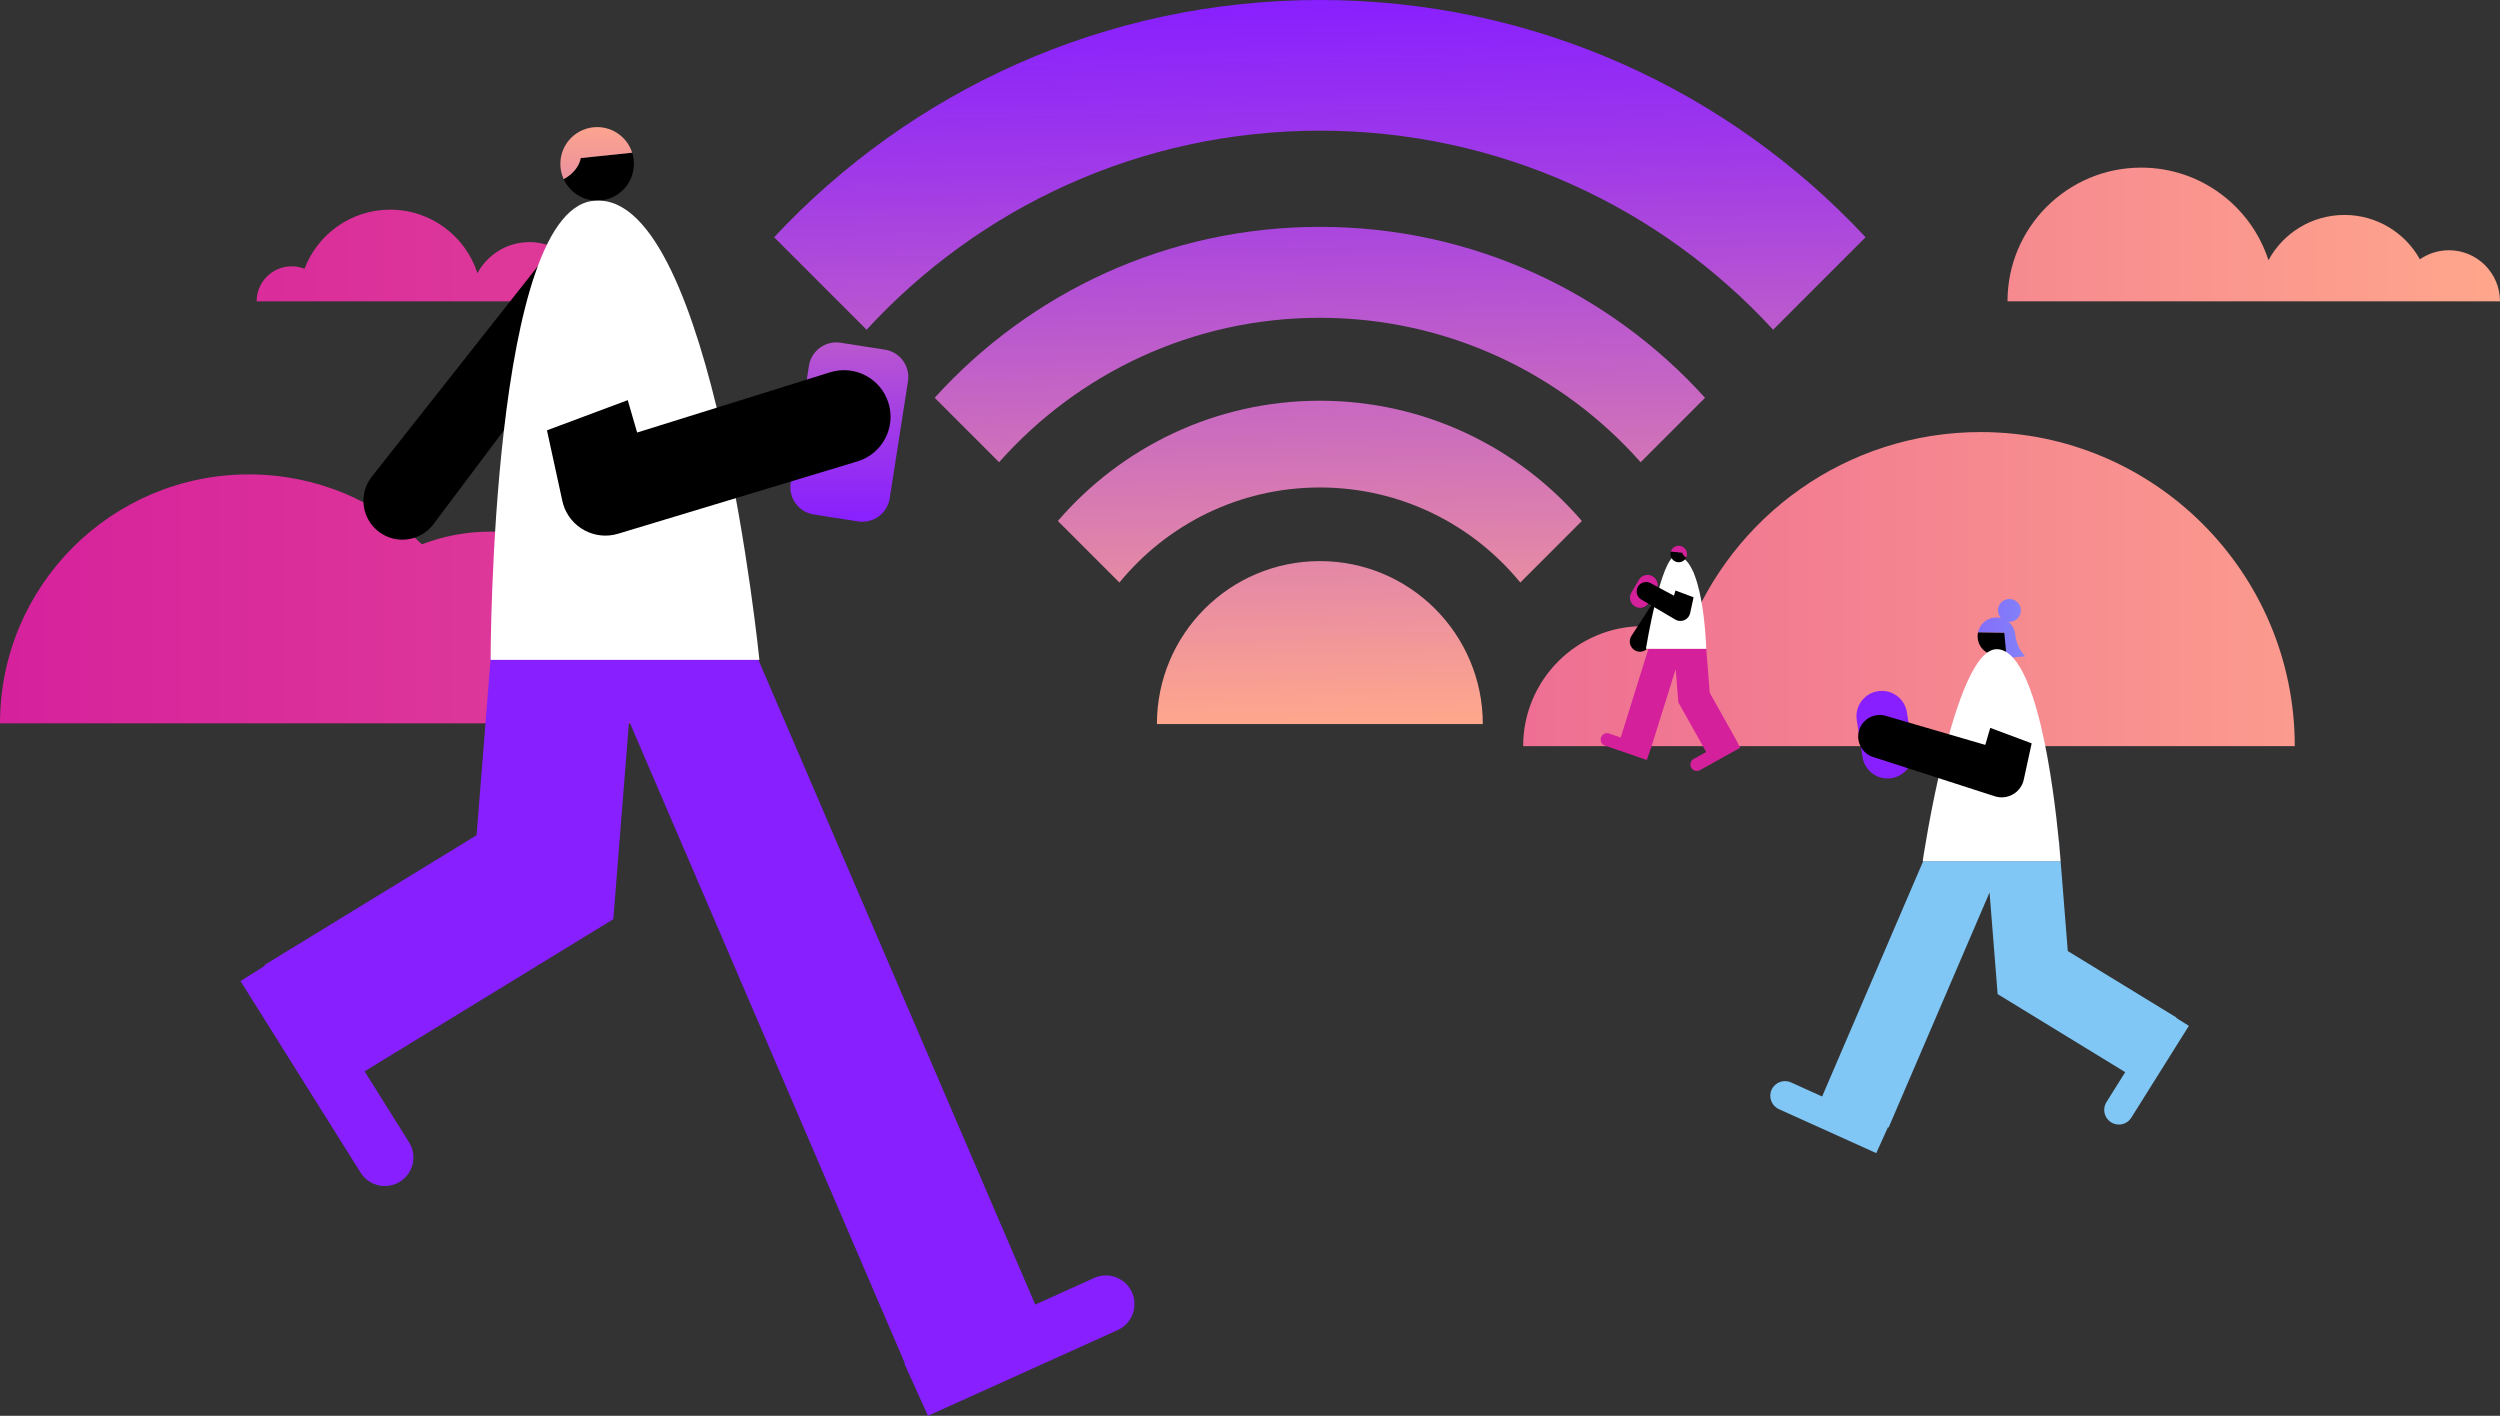
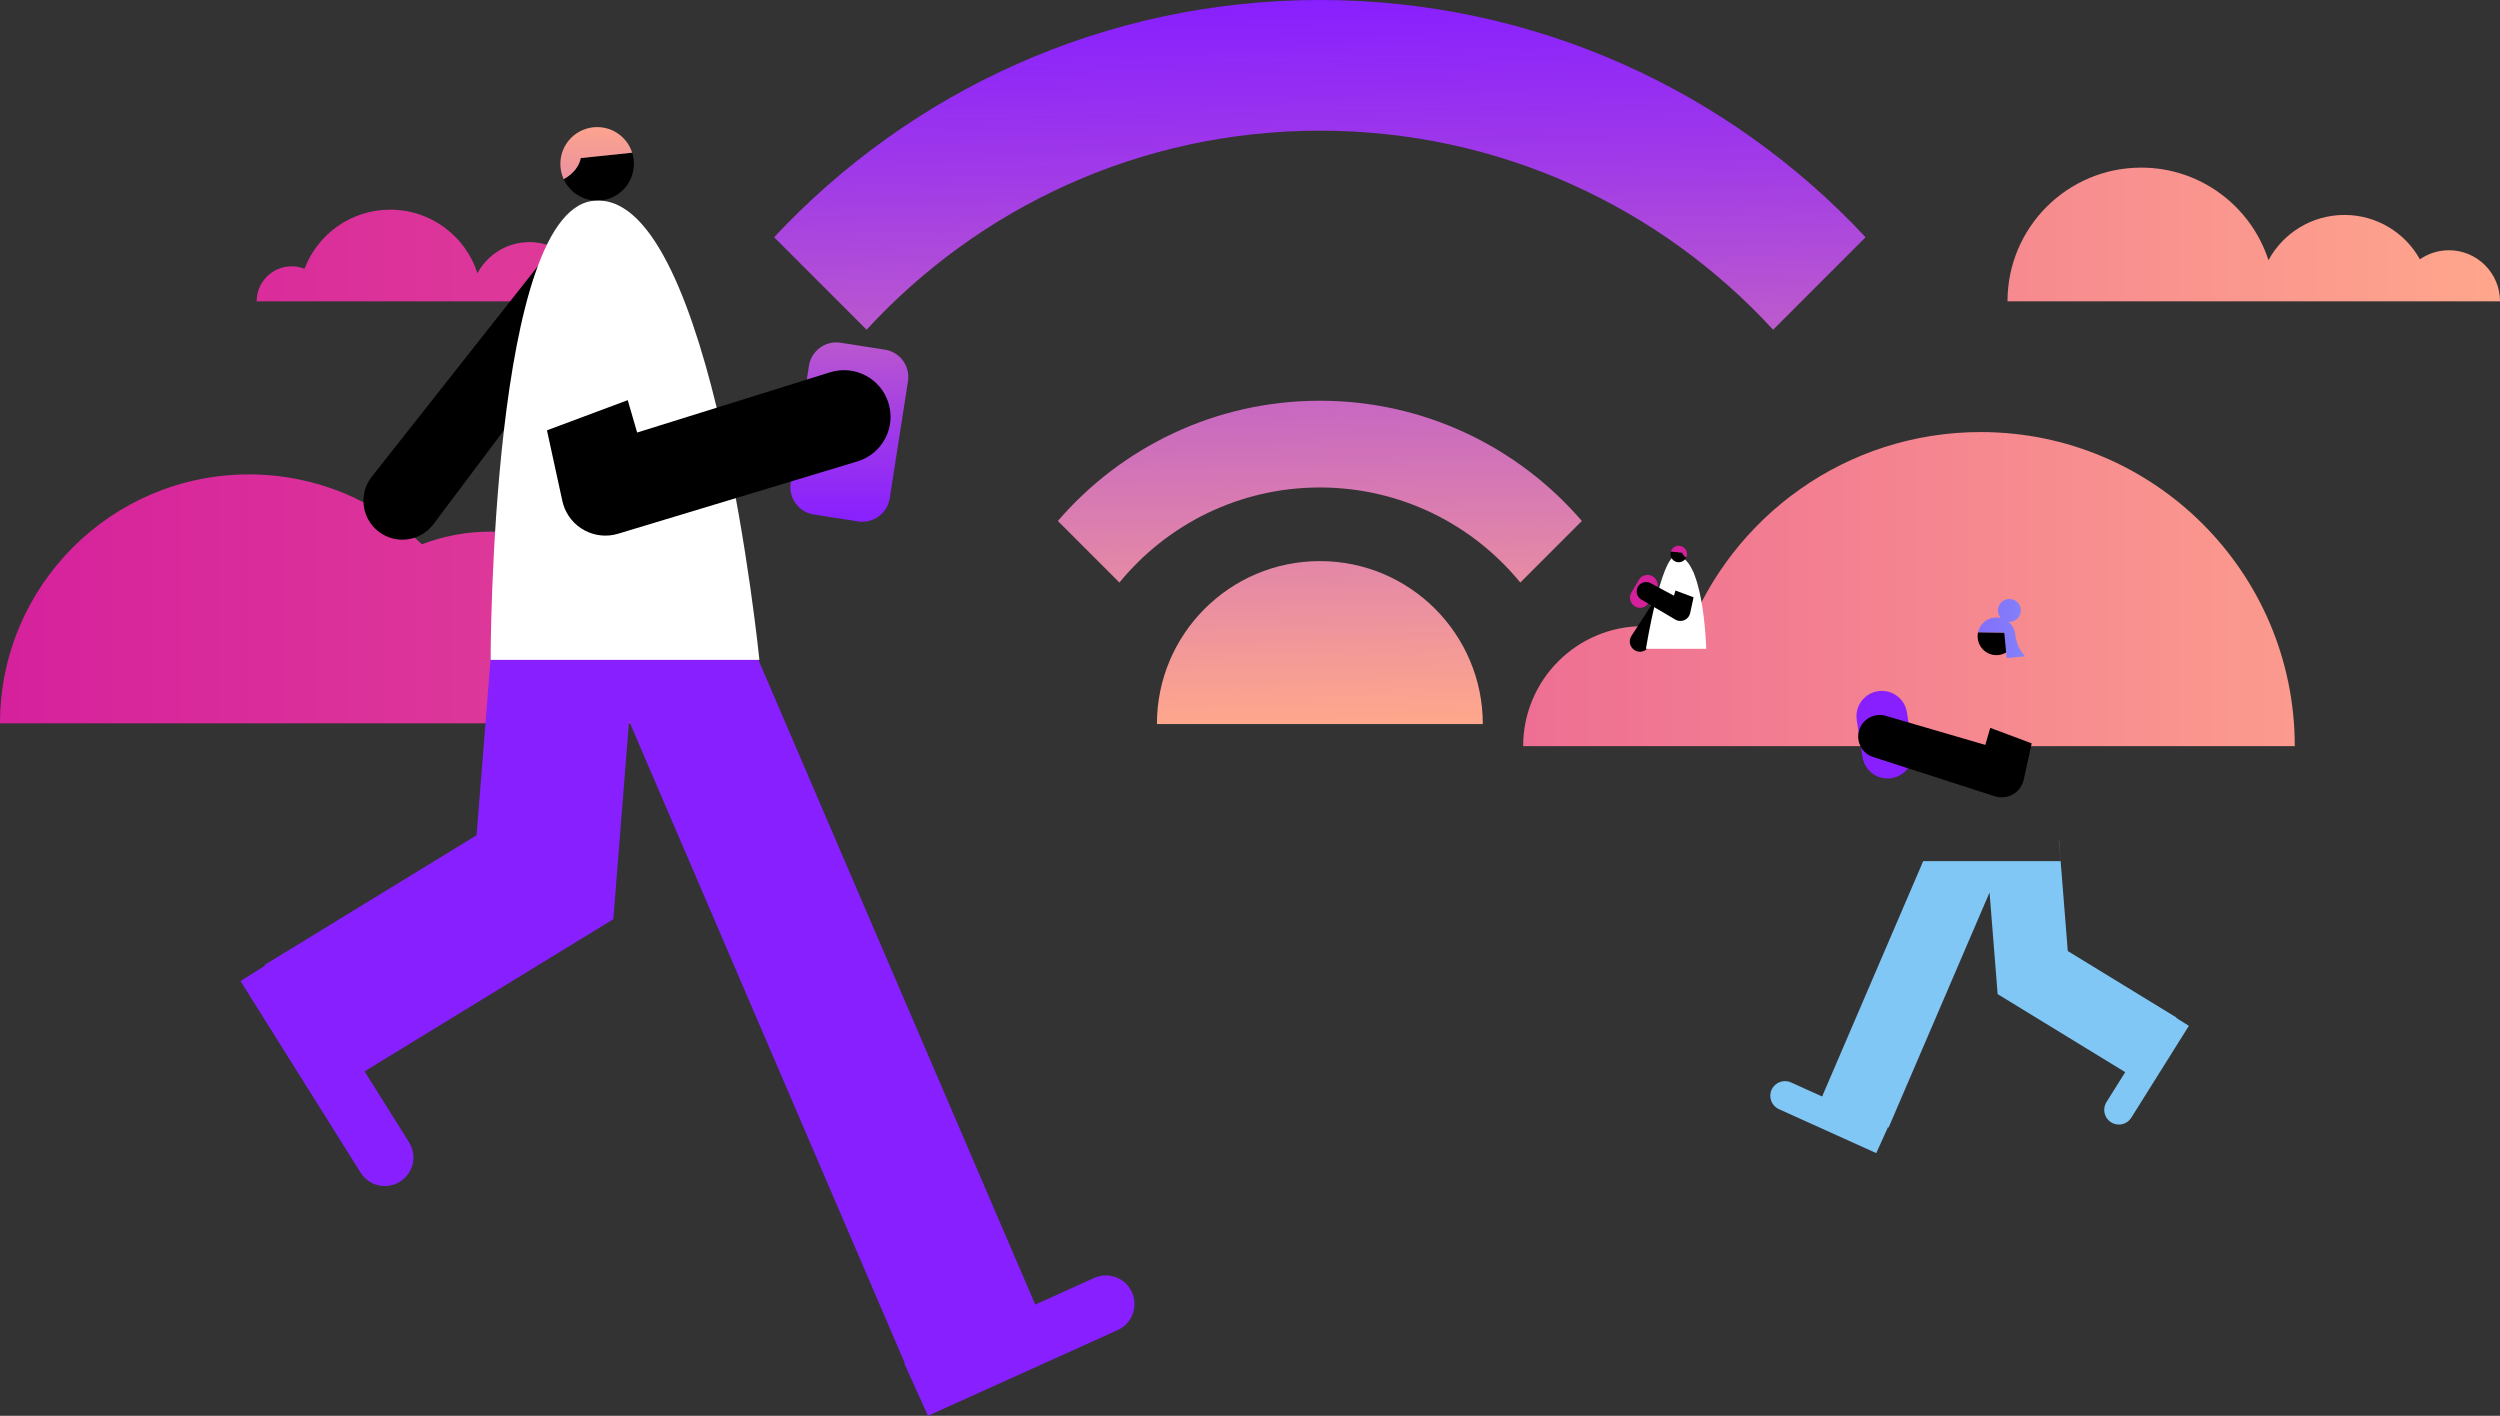
<svg xmlns="http://www.w3.org/2000/svg" version="1.1" id="Layer_1" x="0px" y="0px" viewBox="0 0 500 283.16" style="enable-background:new 0 0 500 283.16;" xml:space="preserve">
  <rect x="0" y="0" width="500" height="283.16" fill="#333333" stroke="none" />
  <linearGradient id="SVGID_1_" gradientUnits="userSpaceOnUse" x1="0" y1="91.375" x2="500" y2="91.375">
    <stop offset="0.004" style="stop-color:#D6219C" />
    <stop offset="0.249" style="stop-color:#DF3D99" />
    <stop offset="0.777" style="stop-color:#F58690" />
    <stop offset="1" style="stop-color:#FFA68C" />
  </linearGradient>
  <path style="fill:url(#SVGID_1_);" d="M59.704,60.266h-8.375c0-3.868,3.136-7.004,7.004-7.004c0.907,0,1.772,0.174,2.568,0.488  c2.628-6.907,9.308-11.817,17.137-11.817c8.159,0,15.07,5.332,17.448,12.7c2.004-3.699,5.919-6.211,10.421-6.211  c6.542,0,11.845,5.303,11.845,11.845h-21.38h-2.309H65.337H59.704z M98.123,106.324c-4.843,0-9.474,0.9-13.74,2.538  c-8.958-8.654-21.151-13.981-34.59-13.981C22.293,94.881,0,117.174,0,144.673h59.773h39.81h36.888  C136.472,123.493,119.302,106.324,98.123,106.324z M396.141,86.413c-26.826,0-49.719,16.818-58.723,40.484  c-2.722-1.072-5.685-1.668-8.788-1.668c-13.253,0-23.997,10.744-23.997,23.997h28.695h19.299h106.327  C458.953,114.535,430.831,86.413,396.141,86.413z M489.784,50.05c-2.156,0-4.154,0.669-5.803,1.809  c-2.953-5.29-8.603-8.87-15.092-8.87c-6.565,0-12.274,3.662-15.198,9.054c-3.469-10.746-13.551-18.519-25.451-18.519  c-14.769,0-26.741,11.972-26.741,26.741h50.114h3.368h24.587h6.597H500C500,54.624,495.426,50.05,489.784,50.05z" />
  <g>
    <linearGradient id="SVGID_2_" gradientUnits="userSpaceOnUse" x1="262.997" y1="-0.316" x2="265.944" y2="144.084">
      <stop offset="0" style="stop-color:#881FFF" />
      <stop offset="0.241" style="stop-color:#A13BE7" />
      <stop offset="0.761" style="stop-color:#E084AA" />
      <stop offset="1" style="stop-color:#FFA78C" />
    </linearGradient>
    <path style="fill:url(#SVGID_2_);" d="M154.824,47.449l18.494,18.494c22.504-24.472,54.788-39.809,90.654-39.809   s68.15,15.337,90.654,39.809l18.494-18.494C345.875,18.254,307.055,0,263.972,0S182.069,18.254,154.824,47.449z" />
    <linearGradient id="SVGID_3_" gradientUnits="userSpaceOnUse" x1="262.342" y1="-0.302" x2="265.289" y2="144.098">
      <stop offset="0" style="stop-color:#881FFF" />
      <stop offset="0.241" style="stop-color:#A13BE7" />
      <stop offset="0.761" style="stop-color:#E084AA" />
      <stop offset="1" style="stop-color:#FFA78C" />
    </linearGradient>
-     <path style="fill:url(#SVGID_3_);" d="M263.972,45.37c-30.555,0-58.029,13.191-77.039,34.188l12.885,12.885   c15.701-17.714,38.621-28.883,64.153-28.883s48.453,11.169,64.153,28.883l12.885-12.885   C322.001,58.561,294.527,45.37,263.972,45.37z" />
    <linearGradient id="SVGID_4_" gradientUnits="userSpaceOnUse" x1="261.014" y1="-0.275" x2="263.962" y2="144.125">
      <stop offset="0" style="stop-color:#881FFF" />
      <stop offset="0.241" style="stop-color:#A13BE7" />
      <stop offset="0.761" style="stop-color:#E084AA" />
      <stop offset="1" style="stop-color:#FFA78C" />
    </linearGradient>
    <path style="fill:url(#SVGID_4_);" d="M263.972,112.219c-17.998,0-32.589,14.591-32.589,32.589h65.178   C296.561,126.809,281.97,112.219,263.972,112.219z" />
    <linearGradient id="SVGID_5_" gradientUnits="userSpaceOnUse" x1="261.839" y1="-0.292" x2="264.786" y2="144.108">
      <stop offset="0" style="stop-color:#881FFF" />
      <stop offset="0.241" style="stop-color:#A13BE7" />
      <stop offset="0.761" style="stop-color:#E084AA" />
      <stop offset="1" style="stop-color:#FFA78C" />
    </linearGradient>
    <path style="fill:url(#SVGID_5_);" d="M263.972,80.146c-20.953,0-39.726,9.325-52.402,24.049l12.314,12.314   c9.493-11.605,23.925-19.014,40.088-19.014s30.595,7.409,40.088,19.014l12.314-12.314   C303.698,89.471,284.925,80.146,263.972,80.146z" />
  </g>
  <path d="M124.814,54.034l-38.116,50.791c-2.58,3.438-7.459,4.134-10.897,1.553s-4.134-7.459-1.553-10.897  c0.03-0.04,0.084-0.109,0.114-0.149l39.33-49.857c2.4-3.043,6.813-3.564,9.856-1.163C126.543,46.676,127.089,50.998,124.814,54.034z  " />
  <path d="M126.433,30.537l-10.296,1.076c0,0-0.213,2.447-3.395,4.226c1.163,2.529,3.717,4.287,6.683,4.287  c4.061,0,7.354-3.292,7.354-7.354C126.78,31.992,126.658,31.242,126.433,30.537z" />
  <path style="fill:#871FFF;" d="M223.535,266.019l-6.105,2.757c0,0,0,0,0,0l-31.842,14.383l-4.709-10.424l0.105-0.047  l-55.168-128.478l-3.152,39.628l-49.745,30.432l7.314,11.667c0.001,0.001,0.002,0.002,0.003,0.004l1.573,2.51  c1.677,2.676,0.868,6.206-1.808,7.883c-0.944,0.592-1.994,0.874-3.032,0.874c-1.904,0-3.765-0.95-4.851-2.682l-1.573-2.51  c-0.001-0.001-0.001-0.003-0.002-0.004L48.098,196.21l4.909-3.077l-0.09-0.147l42.397-25.937l3.425-43.065l19.041,1.515  l-0.197-0.459l26.275-11.282l63.19,147.159l5.674-2.563l0,0l0,0l6.105-2.757c2.877-1.3,6.266-0.021,7.566,2.858  C227.693,261.332,226.414,264.719,223.535,266.019z" />
  <linearGradient id="SVGID_6_" gradientUnits="userSpaceOnUse" x1="146.867" y1="104.35" x2="146.867" y2="23.732">
    <stop offset="0" style="stop-color:#881FFF" />
    <stop offset="0.241" style="stop-color:#A13BE7" />
    <stop offset="0.761" style="stop-color:#E084AA" />
    <stop offset="1" style="stop-color:#FFA78C" />
  </linearGradient>
  <path style="fill:url(#SVGID_6_);" d="M176.98,69.931l-8.872-1.384c-3.019-0.471-5.849,1.595-6.32,4.615l-3.652,23.417  c-0.471,3.02,1.595,5.849,4.615,6.32l8.872,1.384c3.02,0.471,5.849-1.595,6.32-4.615l3.652-23.417  C182.066,73.232,180,70.402,176.98,69.931z M119.426,25.417c-4.061,0-7.354,3.293-7.354,7.354c0,1.095,0.241,2.133,0.67,3.067  c3.182-1.779,3.395-4.226,3.395-4.226l10.296-1.076C125.487,27.568,122.708,25.417,119.426,25.417z" />
  <path style="fill:#FFFFFF;" d="M151.881,131.98H98.123c0,0,0-91.855,21.303-91.855l0,0C142.587,39.41,151.881,131.98,151.881,131.98  z" />
  <path style="fill:#881FFF;" d="M378.301,155.638L378.301,155.638c2.771-0.432,4.666-3.028,4.234-5.799l-1.149-7.368  c-0.432-2.771-3.028-4.666-5.799-4.234v0c-2.771,0.432-4.666,3.028-4.234,5.799l1.149,7.368  C372.934,154.175,375.53,156.07,378.301,155.638z" />
  <path d="M395.608,126.45l5.31,0.061c0,0,0.225,1.24,1.934,1.997c-0.474,1.347-1.695,2.366-3.21,2.506  c-2.074,0.193-3.912-1.333-4.105-3.407C395.5,127.21,395.527,126.821,395.608,126.45z" />
  <linearGradient id="SVGID_7_" gradientUnits="userSpaceOnUse" x1="354.058" y1="125.702" x2="437.775" y2="125.702">
    <stop offset="0" style="stop-color:#881FFF" />
    <stop offset="0.198" style="stop-color:#863BFD" />
    <stop offset="0.625" style="stop-color:#8384F9" />
    <stop offset="1" style="stop-color:#7FC8F5" />
  </linearGradient>
  <path style="fill:url(#SVGID_7_);" d="M401.329,131.609l3.701-0.344c0,0-1.727-1.592-1.991-4.44l-0.003,0  c-0.115-0.999-0.61-1.866-1.33-2.466c0.126,0.009,0.255,0.011,0.386-0.001c1.258-0.117,2.183-1.231,2.066-2.489  c-0.117-1.258-1.231-2.183-2.489-2.066c-1.258,0.117-2.183,1.231-2.066,2.489c0.046,0.501,0.253,0.948,0.562,1.298  c-0.39-0.093-0.8-0.128-1.221-0.089c-1.677,0.156-2.994,1.386-3.336,2.947l5.248,0.061L401.329,131.609z" />
  <g>
    <path style="fill:#80C7F5;" d="M435.257,203.588l0.046-0.075l-21.748-13.304l-1.757-22.091l-0.038,0.003   c0.246,2.529,0.355,4.099,0.355,4.099h-27.474l-20.214,47.076l-3.093-1.397c-0.001,0-0.001-0.001-0.002-0.001l-3.131-1.415   c-1.477-0.667-3.214-0.011-3.881,1.466c-0.667,1.477-0.011,3.214,1.466,3.881l3.131,1.415c0.001,0,0.001,0,0.002,0.001   l16.332,7.377l2.334-5.167l0.136,0.058l20.19-47.02l1.617,20.327l25.517,15.61l-1.985,3.166c0,0-0.001,0.001-0.001,0.001   l-1.768,2.82c-0.86,1.373-0.445,3.183,0.927,4.044c0.484,0.304,1.023,0.448,1.555,0.448c0.977,0,1.931-0.487,2.488-1.376   l1.768-2.82c0,0,0.001-0.001,0.001-0.001l9.745-15.547L435.257,203.588z" />
-     <path style="fill:#FFFFFF;" d="M411.759,168.121c-1.032-10.631-4.48-38.283-12.423-38.283c-8.54,0-14.797,42.382-14.797,42.382   h0.102h27.474C412.114,172.219,412.005,170.65,411.759,168.121z" />
  </g>
  <path d="M398.047,145.572l-0.989,3.407l-19.908-5.811c-2.228-0.648-4.587,0.589-5.305,2.811c-0.73,2.263,0.512,4.69,2.776,5.421  l24.243,7.824l0.093,0.03c0.137,0.044,0.277,0.081,0.42,0.113c2.439,0.531,4.848-1.015,5.379-3.455l1.578-7.244L398.047,145.572z" />
  <path d="M177.688,80.579c-1.534-4.913-6.76-7.653-11.673-6.119l-38.588,12.047l-1.88-6.477l-16.155,6.036l3.077,14.122  c0.048,0.219,0.109,0.456,0.175,0.674c1.408,4.657,6.324,7.291,10.98,5.883l0.331-0.1l47.533-14.368l0.081-0.025  C176.482,90.719,179.222,85.493,177.688,80.579z" />
  <path d="M327.996,130.343c-0.379,0-0.763-0.105-1.105-0.327c-0.947-0.612-1.219-1.875-0.607-2.822l7.388-11.437  c0.612-0.946,1.875-1.219,2.821-0.607c0.947,0.612,1.219,1.875,0.607,2.822l-7.388,11.437  C329.322,130.013,328.666,130.343,327.996,130.343z" />
  <g>
-     <path style="fill:#D5209C;" d="M347.077,147.696l-5.127-9.138l-0.707-8.882c0.002,0.054,0.003,0.086,0.003,0.086h-11.559   l-5.546,17.729l-1.361-0.466v0l-0.954-0.327c-0.67-0.23-1.4,0.128-1.63,0.798c-0.23,0.67,0.127,1.4,0.798,1.63l2.206,0.756   c0,0,0,0,0.001,0l6.164,2.114l0.774-2.257l0.021,0.006l4.978-15.915l0.528,6.641l5.571,9.929l-1.529,0.851l0,0c0,0,0,0,0,0   l-0.972,0.541c-0.619,0.345-0.842,1.126-0.497,1.745c0.235,0.422,0.672,0.659,1.122,0.659c0.211,0,0.425-0.052,0.623-0.162   l0.972-0.541l0,0l7.082-3.94L347.077,147.696z" />
    <path style="fill:#FFFFFF;" d="M341.244,129.676c-0.042-1.34-0.686-18.521-6.029-18.521c-3.015,0-6.031,18.607-6.031,18.607h0.503   h11.559C341.246,129.761,341.245,129.73,341.244,129.676z" />
  </g>
  <path style="fill:#D5209C;" d="M326.992,121.288L326.992,121.288c0.96,0.563,2.194,0.24,2.757-0.72l1.496-2.553  c0.562-0.96,0.24-2.194-0.72-2.757l0,0c-0.96-0.563-2.194-0.24-2.757,0.72l-1.496,2.553  C325.71,119.491,326.032,120.725,326.992,121.288z" />
  <path d="M334.17,110.299l2.31,0.241c0,0,0.048,0.549,0.762,0.948c-0.261,0.568-0.834,0.962-1.5,0.962c-0.911,0-1.65-0.739-1.65-1.65  C334.092,110.626,334.12,110.458,334.17,110.299z" />
  <path style="fill:#D5209C;" d="M336.48,110.541l-2.31-0.241c0.212-0.666,0.836-1.149,1.572-1.149c0.911,0,1.65,0.739,1.65,1.65  c0,0.246-0.054,0.479-0.15,0.688C336.528,111.09,336.48,110.541,336.48,110.541z" />
  <path d="M338.972,118.292l-0.945,4.336c-0.234,1.074-1.294,1.755-2.368,1.521c-0.209-0.046-0.404-0.123-0.579-0.225l-0.032-0.019  l-6.788-4c-0.896-0.528-1.195-1.683-0.667-2.58c0.515-0.874,1.628-1.177,2.514-0.703l6.942,3.726l-2.979,1.277l1.237-4.262  c0.291-1.003,1.34-1.58,2.343-1.289C338.611,116.352,339.179,117.33,338.972,118.292z" />
  <polygon style="fill:#FFFFFF;" points="339.931,119.912 334.092,117.731 334.092,113.817 338.623,114.39 " />
</svg>